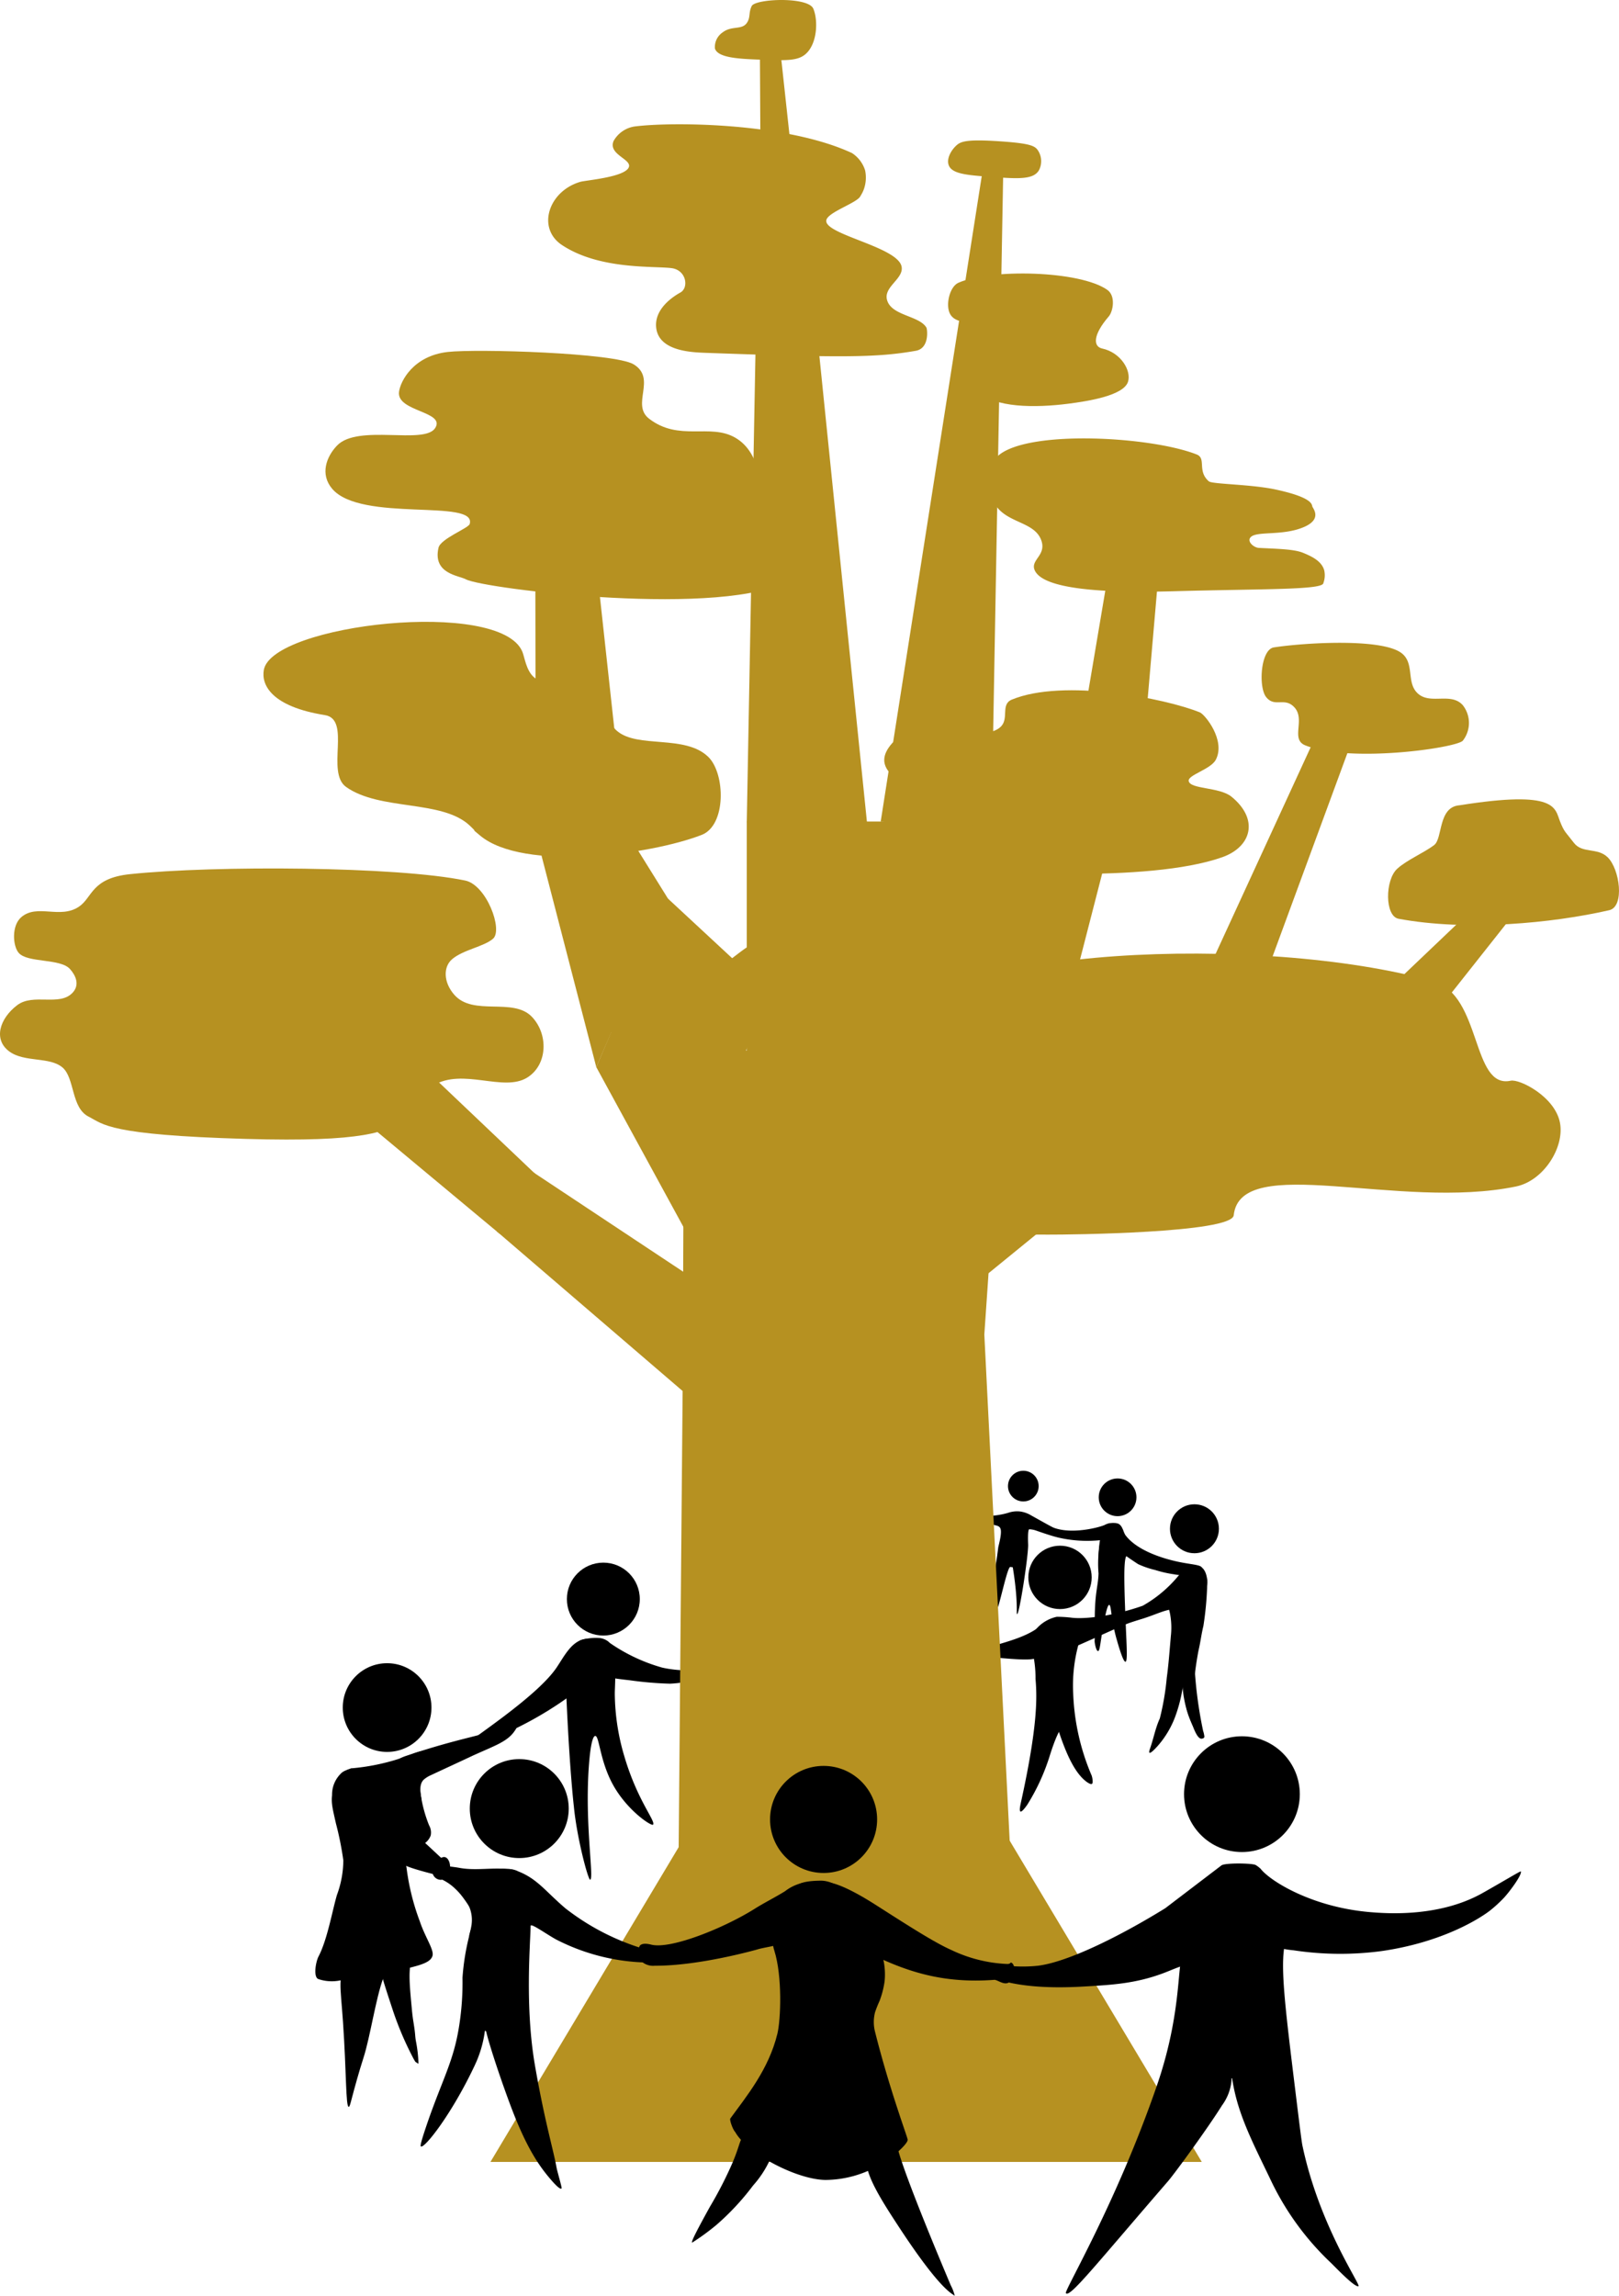
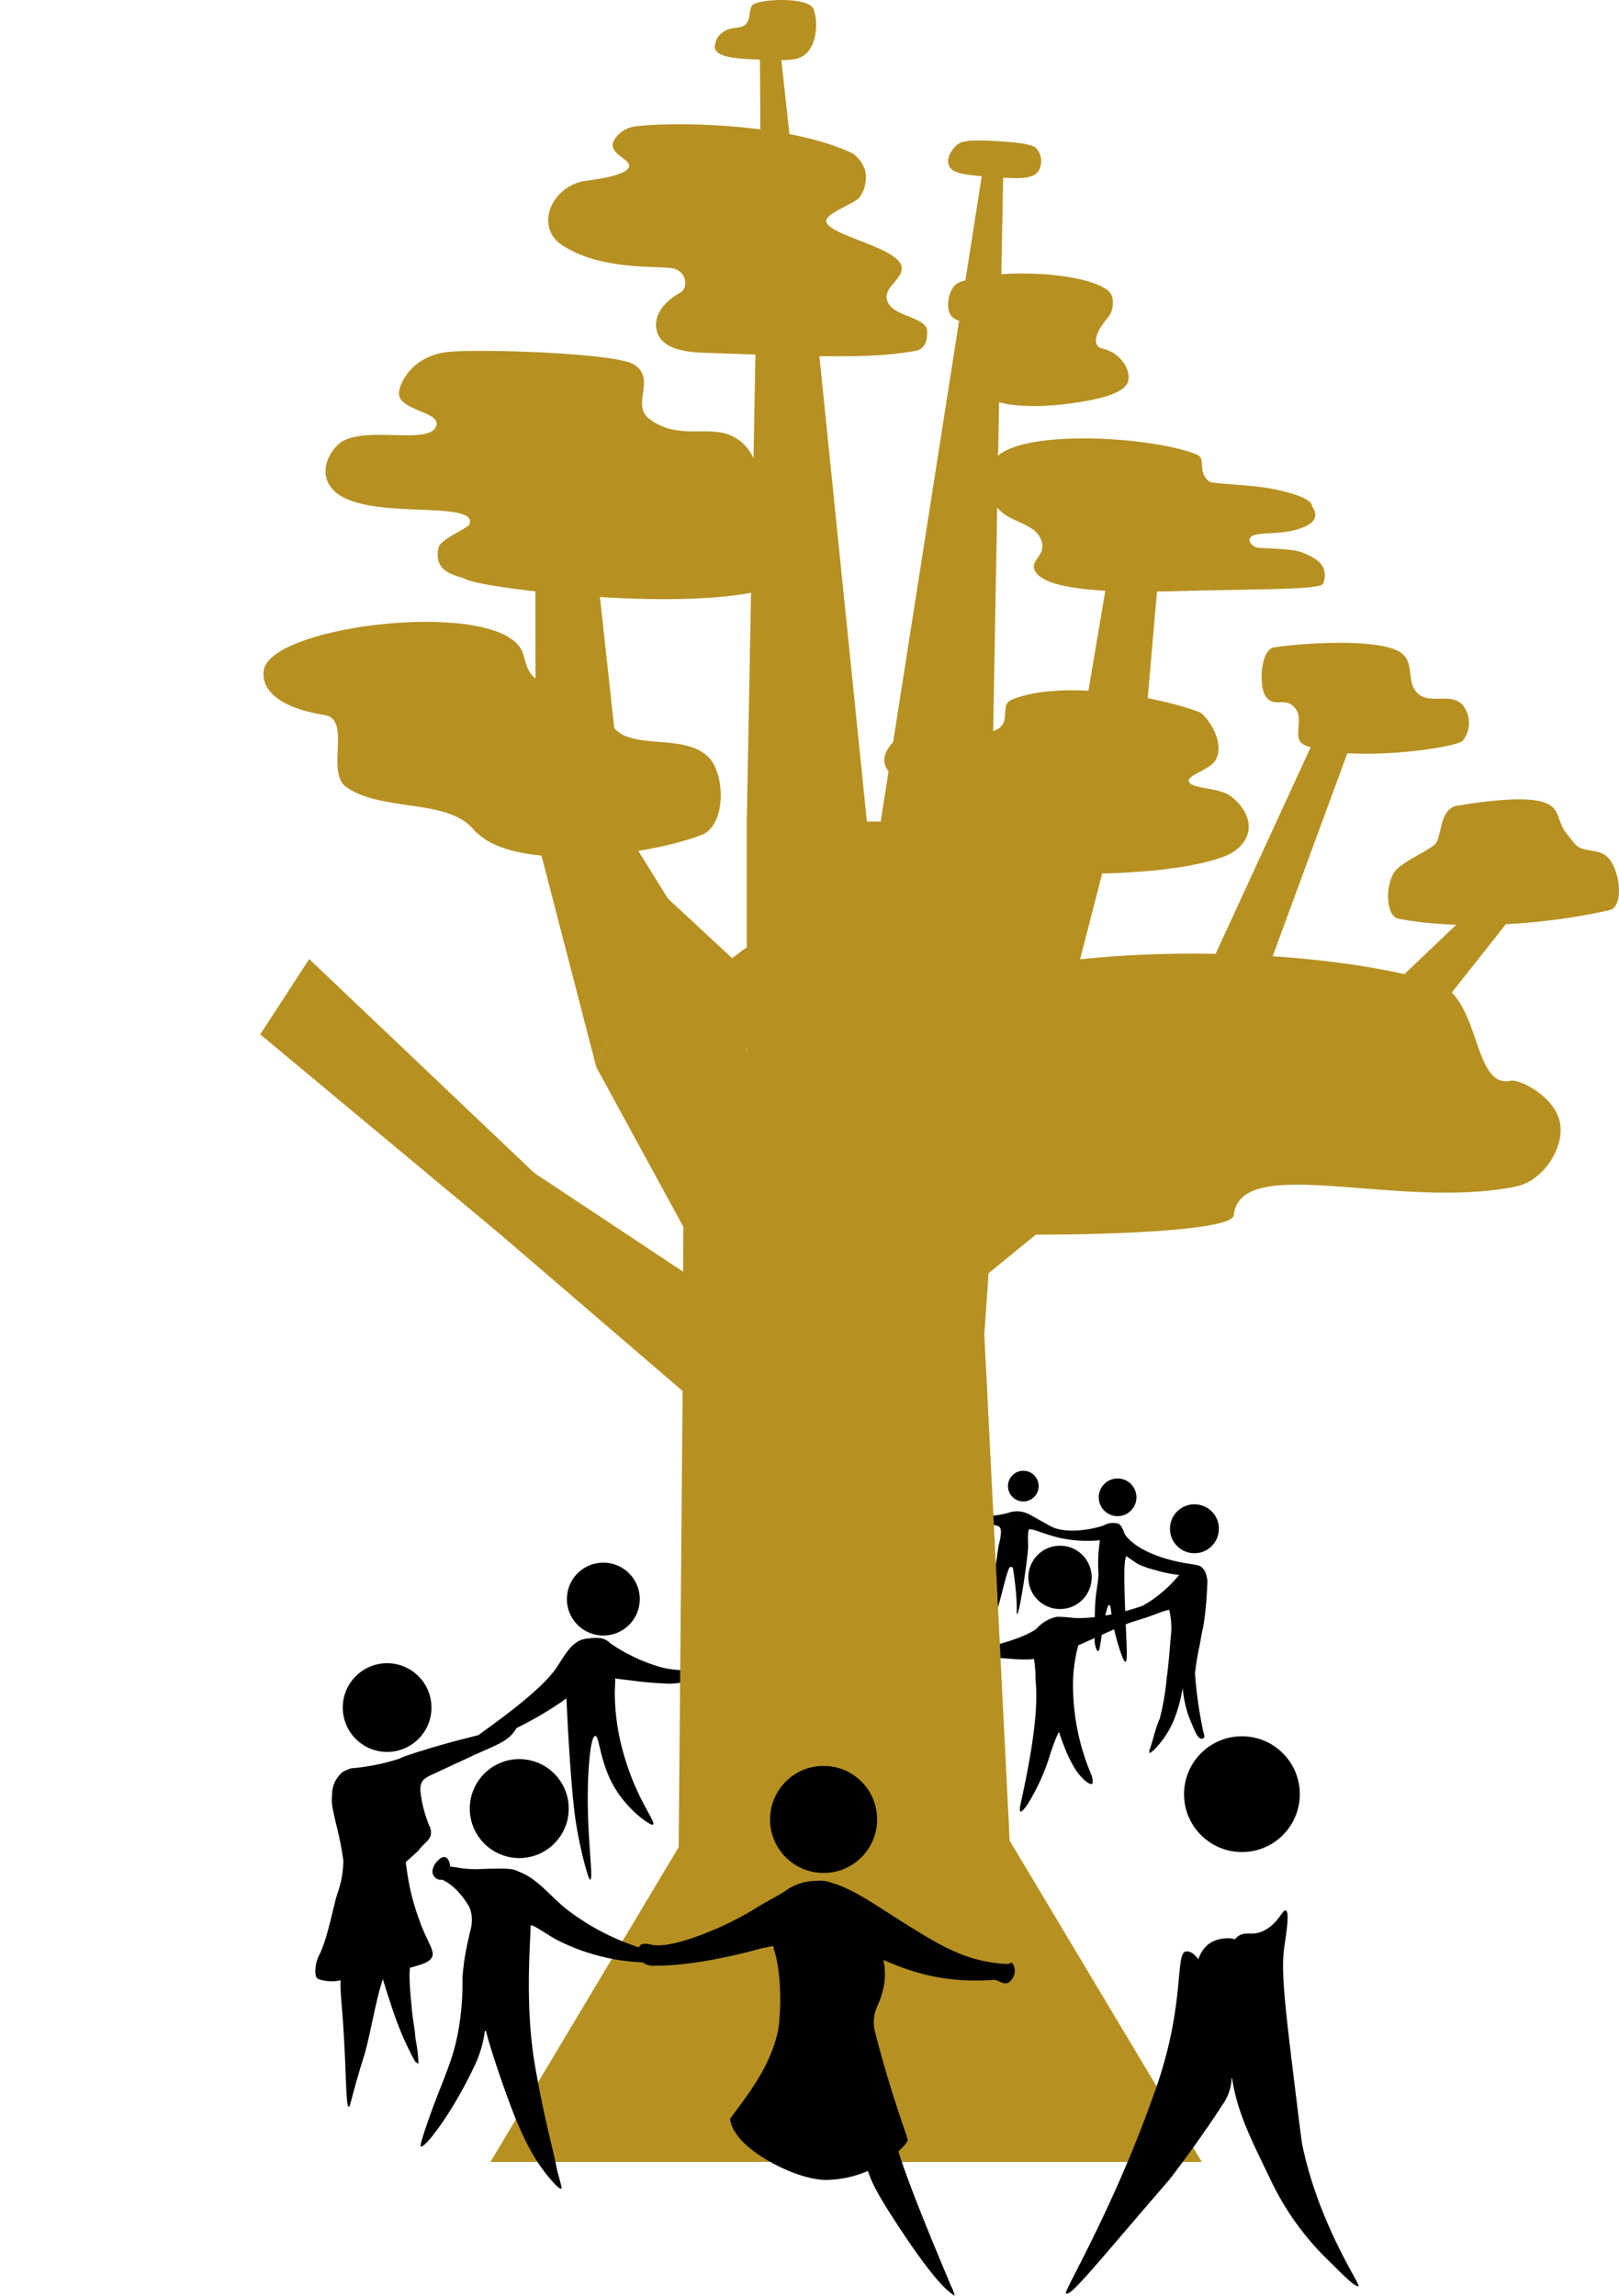
<svg xmlns="http://www.w3.org/2000/svg" width="84.15mm" height="119.315mm" viewBox="0 0 238.536 338.215">
  <defs>
    <style>
      .cls-1 {
        fill: #b69121;
      }
    </style>
  </defs>
  <g id="backmen">
    <g>
      <circle cx="88.892" cy="235.576" r="5.371" />
      <circle cx="175.982" cy="225.215" r="3.606" />
      <circle cx="156.177" cy="232.378" r="4.668" />
      <circle cx="164.66" cy="220.582" r="2.778" />
      <circle cx="150.771" cy="218.93" r="2.26" />
      <path d="M324.718,349.082c.49,12.66,1.207,18.71,1.207,18.71.442,4.657,2.114,10.888,2.406,10.8.627-.19-.962-8.956-.09-17.98.052-.535.317-3.179.833-3.203.572-.026.642,3.211,2.306,6.598,2.046,4.165,5.979,6.751,6.213,6.47.424-.509-2.304-3.531-4.228-10.057a33.097,33.097,0,0,1-1.409-9.224c-.003-.488.044-1.072.064-2.242.053-3.153-.094-3.758-.512-4.228a3.033,3.033,0,0,0-2.178-.833,4.644,4.644,0,0,0-4.036,2.498A5.128,5.128,0,0,0,324.718,349.082Z" transform="translate(-241.375 -101.672)" />
      <path d="M327.601,343.125c-2.055.303-3.134,2.628-4.261,4.269-3.057,4.452-13.18,10.85-14.275,12.019-.368.393,4.26-1.47,6.321-2.196a53.692,53.692,0,0,0,10.565-6.143c2.685-2.266,5.277-4.735,4.66-6.476A2.882,2.882,0,0,0,327.601,343.125Z" transform="translate(-241.375 -101.672)" />
      <path d="M347.14,347.246c-1.373.663-5.562.711-8.22.089a25.761,25.761,0,0,1-7.686-3.621,2.488,2.488,0,0,0-1.721-.742c-.733-.074-3.181.167-2.938.772.426,1.059-1.11,2.359-.326,3.324a2.623,2.623,0,0,0,1.692.801c5.028.87.973.763,6.202,1.335a51.935,51.935,0,0,0,5.965.505c4.069-.213,5.428-1.466,7.39-1.543.204-.008.817-.019.979-.356a.621.621,0,0,0-.208-.712C347.912,346.849,347.291,347.173,347.14,347.246Z" transform="translate(-241.375 -101.672)" />
      <path d="M400.24,344.059a22.911,22.911,0,0,0-.745,7.106,33.741,33.741,0,0,0,2.708,12.052c.081.174.261,1.014.089,1.222-.227.274-1.099-.483-1.262-.635-1.436-1.344-2.758-3.925-4.243-8.937-1.44-4.861-1.721-5.696-1.444-7.222.166-.917.6-4.018,2.437-4.739a1.757,1.757,0,0,1,1.309-.045C399.754,343.152,400.559,343.107,400.24,344.059Z" transform="translate(-241.375 -101.672)" />
      <path d="M393.402,344.62a16.761,16.761,0,0,1,.542,4.378c.218,2.584.387,6.723-2.167,18.281-.07.316-.259,1.168-.045,1.264.041.018.245.076.993-.993a30.869,30.869,0,0,0,3.385-7.448c1.26-3.907,1.422-2.965,2.031-5.371a28.32,28.32,0,0,0,.406-11.059c-.079-.556.258-1.791-.451-2.483a2.641,2.641,0,0,0-2.031-.497,3.542,3.542,0,0,0-1.67.722c-1.772,1.31-4.138,1.99-6.951,2.799-2.423.696-3.938.727-3.927.993.006.148.479.288,3.25.542,4.593.42,7.242.649,7.448-.045C394.269,345.519,394.172,345.201,393.402,344.62Z" transform="translate(-241.375 -101.672)" />
      <path d="M418.199,332.439a1.756,1.756,0,0,0-1.187.03,4.752,4.752,0,0,0-2.07,1.412,18.719,18.719,0,0,1-5.201,4.346c-4.452,1.573-8.747,2.027-10.626,1.744a19.584,19.584,0,0,0-2.034-.117,5.56,5.56,0,0,0-3.254,2.076c-.362.459.172,2.758,1.195,3.509.887.651,2.046.021,4.719-1.157,7.87-3.471,6.833-3.175,9.823-4.095,2.278-.701,3.555-1.472,5.045-1.467,1.37.004,1.717.236,2.879-.403a3.263,3.263,0,0,0,1.335-1.514C419.604,335.183,419.277,332.909,418.199,332.439Z" transform="translate(-241.375 -101.672)" />
      <path d="M413.09,337.263a10.389,10.389,0,0,1,.683,2.201,11.019,11.019,0,0,1,.114,3.188c-.263,3.113-.395,4.669-.607,6.187A38.627,38.627,0,0,1,412.255,354.837c-.652,1.413-.922,2.974-1.442,4.441-.047.133-.189.532-.076.607.212.141,1.161-.947,1.328-1.139a13.869,13.869,0,0,0,2.429-4.099,21.639,21.639,0,0,0,1.063-3.947c.053-.282.058-.33.114-.645a43.325,43.325,0,0,1,1.063-4.479c1.664-5.806,1.834-3.253,2.321-9.377.05-.624.108-2.292-.196-2.541C418.144,333.069,415.342,335.295,413.09,337.263Z" transform="translate(-241.375 -101.672)" />
      <path d="M416.805,337.096c-.215,1.393-.917,6.069-1.248,10.982a17.957,17.957,0,0,0,.568,5.158,13.358,13.358,0,0,0,.982,2.625c.203-.01-.121-1.842-.002-3.577a50.397,50.397,0,0,1,.857-7.482c.292-1.225.411-2.354.712-3.577a47.07,47.07,0,0,0,.579-6.858C418.995,333.246,417.394,337.443,416.805,337.096Z" transform="translate(-241.375 -101.672)" />
      <path d="M402.736,338.01c.12-2.084.455-3.098.492-4.561a16.797,16.797,0,0,1,.23-4.528c.26-1.134.244-1.955.886-2.461a1.85,1.85,0,0,1,1.772-.328c.679.292.726,1.242,1.121,1.756,1.589,2.064,4.966,3.252,7.542,3.823,1.987.441,3.387.448,3.652.867.255.402-.864.861-1.581.985a6.026,6.026,0,0,1-2.506.033,17.501,17.501,0,0,1-2.8-.643,13,13,0,0,1-2.48-.853c-.731-.469-1.741-1.176-1.741-1.176-.458.679-.318,4.808.007,12.239.082,1.875.123,3.271-.131,3.314-.346.059-1.047-2.412-1.313-3.347-.854-3.01-.762-5.009-1.083-5.021-.282-.01-.573,1.514-.853,2.986-.465,2.441-.499,3.785-.788,3.806-.305.022-.521-1.272-.511-1.478C402.743,341.562,402.597,340.423,402.736,338.01Z" transform="translate(-241.375 -101.672)" />
      <path d="M389.924,324.534a4.103,4.103,0,0,1,1.636-.205,4.217,4.217,0,0,1,1.739.588c2.062,1.152,3.093,1.728,3.324,1.815,2.778,1.047,6.935-.099,7.568-.435a.612.612,0,0,1,.486-.077c.164.065.266.248.358.614a2.214,2.214,0,0,1,.051,1.611c-.31.54-.846.05-1.376.101a18.962,18.962,0,0,1-6.48-.38c-.928-.234-1.897-.56-3.17-1a3.254,3.254,0,0,0-1.042-.203c-.27.098-.161,2.092-.159,2.319.01,1.717-1.296,10.219-1.63,10.183-.092-.01.01-.659-.102-2.403-.147-2.29-.537-4.5-.537-4.5s-.333-.049-.358-.051c-.476-.044-1.758,6.591-2.122,6.571-.236-.013-.858-2.908-.153-6.238.281-1.33.398-2.507.511-3.298.403-1.611.513-2.508.205-2.864-.263-.303-.591-.256-1.815-.614-1-.292-2.012-.588-1.994-.818C384.889,324.891,387.367,325.301,389.924,324.534Z" transform="translate(-241.375 -101.672)" />
      <path d="M406.966,329.174c.064-.539.251-2.121-.661-2.765-.604-.427-1.696-.535-2.089-.015-1.29,1.705-1.014,6.651-.86,7.681C403.52,335.175,406.654,331.804,406.966,329.174Z" transform="translate(-241.375 -101.672)" />
      <path d="M417.407,347.713a61.937,61.937,0,0,0,1.232,8.961,3.438,3.438,0,0,1,.15.6c.038.186.048.277,0,.36-.101.175-.386.18-.405.18-.525.008-.998-1.187-1.169-1.604-.875-2.13-1.266-3.262-1.125-4.573.168-1.559.975-3.173.42-3.568-.129-.092-.385-.157-.48-.405a.5.5,0,0,1,.12-.57C416.43,346.947,417.396,347.513,417.407,347.713Z" transform="translate(-241.375 -101.672)" />
    </g>
  </g>
  <g id="trunk">
    <g>
      <polygon class="cls-1" points="149.043 276.809 99.913 281.062 100.585 203.842 145.014 196.344 149.043 276.809" />
      <polygon class="cls-1" points="144.977 197.319 100.585 203.842 100.788 155.387 148.08 152.195 144.977 197.319" />
      <g>
        <polygon class="cls-1" points="73.617 181.765 38.339 152.382 45.557 141.287 78.847 172.922 73.617 181.765" />
        <polygon class="cls-1" points="104.411 208.217 73.184 181.395 78.486 172.645 110.434 193.831 104.411 208.217" />
      </g>
      <polygon class="cls-1" points="100.889 181.111 112.976 145.897 98.402 132.37 87.855 157.207 100.889 181.111" />
      <rect class="cls-1" x="110.025" y="121.025" width="36.109" height="36.333" />
      <polygon class="cls-1" points="127.787 121.647 110.025 121.119 111.701 30.793 118.547 31.13 127.787 121.647" />
      <polygon class="cls-1" points="117.323 29.134 112.078 29.272 111.956 7.024 114.908 6.856 117.323 29.134" />
      <polygon class="cls-1" points="129.757 121.038 146.069 122.206 147.81 25.325 144.81 24.893 129.757 121.038" />
      <polygon class="cls-1" points="98.504 132.522 87.855 157.208 79.343 124.348 93.843 125.024 98.504 132.522" />
      <polygon class="cls-1" points="90.63 108.451 78.92 109.1 78.873 85.35 88.054 84.841 90.63 108.451" />
      <polygon class="cls-1" points="177.731 143.503 185.329 146.793 199.241 108.986 194.942 106.093 177.731 143.503" />
      <rect class="cls-1" x="382.812" y="228.675" width="22.018" height="16.086" transform="translate(-174.993 457.403) rotate(-75.561)" />
      <polygon class="cls-1" points="159.21 108.587 168.468 110.161 170.777 83.49 163.523 83.024 159.21 108.587" />
      <polygon class="cls-1" points="206.457 143.941 212.269 148.278 221.997 135.981 216.186 134.676 206.457 143.941" />
      <polygon class="cls-1" points="140.577 180.071 145.626 187.586 159.493 176.285 151.794 172.645 140.577 180.071" />
      <polygon class="cls-1" points="148.524 270.767 100.801 270.767 72.261 318.49 177.064 318.49 148.524 270.767" />
    </g>
  </g>
  <g id="leave">
    <path class="cls-1" d="M463.955,260.881c1.312-.285,6.529,2.339,7.26,6.199.687,3.63-2.418,8.543-6.475,9.382-17.218,3.563-40.615-5.101-41.596,4.247-.275,2.617-24.427,2.859-27.175,2.845-18.738-.098-17.364,2.845-32.08-2.747-5.794-2.202-5.326-8.291-5.396-9.32-.221-3.271,1.852-8.737,5.101-10.421,3.991-2.068,7.688.816,10.497-1.393,2.22-1.746,1.613-4.885,1.962-6.779,2.139-11.592,51.21-13.789,76.52-6.65C459.707,248.257,458.167,262.138,463.955,260.881Z" transform="translate(-241.375 -101.672)" />
    <path class="cls-1" d="M456.423,220.304c14.41-2.289,14.01.413,14.808,2.4.637,1.587.715,1.405,2.034,3.132,1.228,1.608,3.459.663,4.963,2.115,1.8,1.738,2.548,7.282.244,7.811-8.339,1.912-20.991,3.132-31.039,1.261-2.04-.38-2.012-5.703-.203-7.363,1.409-1.293,3.982-2.371,5.451-3.499C453.958,225.182,453.226,220.539,456.423,220.304Z" transform="translate(-241.375 -101.672)" />
    <path class="cls-1" d="M332.639,243.187c5.32-3.833,8.307,1.81,14.479.928,1.183-.169,4.295-3.376,5.894-3.666,1.814-.329,5.483.468,6.543,1.624,2.136,2.329,2.016,6.251.464,8.724-1.445,2.303-3.696,3.76-8.26,4.78-4.757,1.063-13.324,2.362-19.259-.882-1.512-.826-2.053-2.955-2.506-5.476A6.523,6.523,0,0,1,332.639,243.187Z" transform="translate(-241.375 -101.672)" />
-     <path class="cls-1" d="M254.414,266.165c2.242,1.146,2.886,2.708,23.181,3.289,17.538.502,20.694-1.032,23.573-2.898,3.787-2.454,1.231-3.257,4.05-4.973,4.343-2.643,10.316,1.011,13.826-1.159,3.019-1.866,3.163-6.379.695-8.96-2.769-2.897-8.626-.042-11.431-3.244-1.634-1.865-1.631-4.138-.309-5.252,1.663-1.402,4.693-1.836,6.025-3.012,1.482-1.31-.968-7.913-4.111-8.566-10.041-2.085-36.8-2.251-49.39-.938-5.721.597-5.506,3.443-7.518,4.792-2.79,1.871-6.144-.477-8.496,1.545-1.459,1.254-1.252,4.24-.386,5.252,1.302,1.52,6.135.786,7.569,2.394.853.956,1.458,2.315.386,3.476-1.918,2.077-5.805.027-8.187,1.854-2.581,1.979-3.522,5.047-1.159,6.797,2.257,1.671,5.982.736,7.878,2.394C252.395,260.519,251.854,264.856,254.414,266.165Z" transform="translate(-241.375 -101.672)" />
    <path class="cls-1" d="M372.637,215.705c2.815,2.843,10.203-.366,13.09,2.545,1.307,1.318,2.06,3.939.97,4.424-3.266,1.451-6.969.121-7.454,3.151-.117.734-1.445,1.986,5.151,3.818,1.455.404,26.081,2.229,37.088-1.697,4.266-1.522,5.439-5.561,1.333-8.908-1.768-1.441-6.07-1.079-6.302-2.303-.171-.899,3.256-1.709,4-3.151,1.472-2.856-1.595-6.658-2.363-6.969-5.09-2.06-20.059-5.03-27.695-1.879-1.672.69-.417,2.71-1.576,3.939-2.584,2.74-13.036-.923-16.059,2.485C371.341,212.826,371.259,214.314,372.637,215.705Z" transform="translate(-241.375 -101.672)" />
    <path class="cls-1" d="M280.247,200.357c1.217-6.72,34.813-10.566,38.089-2.676.334.805.554,2.757,1.708,3.758,2.859,2.479,7.367-.43,9.907,1.708,2.021,1.701.108,4.309,2.334,6.206,3.074,2.619,10.0.492,13.437,3.815,2.522,2.438,2.692,10.081-.968,11.501-7.629,2.961-26.247,5.409-32.623.114-1.902-1.579.081.051-1.537-1.48-4.083-3.862-13.216-2.149-18.219-5.693-3.032-2.148.797-9.963-3.131-10.59C281.377,205.764,279.845,202.577,280.247,200.357Z" transform="translate(-241.375 -101.672)" />
    <path class="cls-1" d="M429.058,197.047c4.339-.676,15.89-1.409,18.82.845,1.889,1.453.744,4.135,2.198,5.747,1.832,2.032,4.997-.108,6.818,1.916a4.235,4.235,0,0,1,0,5.24c-1.014,1.071-16.622,3.324-23.215.676-2.198-.883.049-3.786-1.578-5.578-1.451-1.599-2.893.07-4.17-1.521C426.754,202.905,427.103,197.351,429.058,197.047Z" transform="translate(-241.375 -101.672)" />
    <path class="cls-1" d="M300.164,159.401c.197-1.559,2.091-5.299,7.164-5.878,4.286-.49,24.677.122,27.433,1.837,3.401,2.116-.463,5.901,2.246,7.991,4.416,3.407,8.943.646,12.678,2.789,3.416,1.96,3.928,6.504,3.928,9.81,0,2.129,3.772,1.871,4.82,3.713,1.271,2.234,1.067,6.314-.586,7.355-9.22,5.805-45.252,1.408-47.824,0-1.04-.569-4.918-.798-4.041-4.654.303-1.331,4.409-2.878,4.593-3.49,1.142-3.808-16.023-.185-20.268-5.205-1.789-2.115-.877-4.7.735-6.368,3.096-3.204,12.859-.061,14.451-2.572C307.059,162.257,299.793,162.333,300.164,159.401Z" transform="translate(-241.375 -101.672)" />
    <path class="cls-1" d="M388.667,168.62c4.748-3.64,22.346-2.62,29.015,0,1.477.58.035,2.423,1.794,3.957.499.436,6.212.423,9.865,1.213,5.142,1.112,5.308,2.089,5.381,2.479.048.254,1.569,1.86-1.266,3.06-3.056,1.294-6.725.573-7.733,1.407-.77.637.37,1.614,1.121,1.652,2.8.143,5.214.175,6.559.739,1.104.462,2.676,1.14,3.074,2.554a3.301,3.301,0,0,1-.12,1.877c-.024,1.044-8.705.844-22.051,1.213-10.305.285-19.173-.266-20.469-3.06-.741-1.598,1.872-2.23.897-4.59-1.055-2.552-4.8-2.393-6.594-4.906C386.487,173.901,386.64,170.174,388.667,168.62Z" transform="translate(-241.375 -101.672)" />
    <path class="cls-1" d="M382.578,143.33c4.73-2.09,17.873-1.815,21.943,1.045,1.284.902.833,3.194.22,3.905-2.42,2.805-2.269,4.454-.99,4.73,2.805.605,4.339,3.303,3.818,4.909-.665,2.05-5.937,2.862-8.822,3.231-4.73.605-10.999.66-13.309-1.925-1.107-1.239-1.144-4.708.22-5.939,1.705-1.54.99-1.952.605-2.97-.588-1.554-3.88-.564-4.895-2.365C380.642,146.66,381.27,143.909,382.578,143.33Z" transform="translate(-241.375 -101.672)" />
    <path class="cls-1" d="M326.877,128.459c-4.702,1.377-6.443,6.827-2.71,9.307,5.535,3.678,13.52,3.067,16.156,3.409,2.181.283,2.568,2.876,1.305,3.585-.588.33-3.942,2.207-3.568,5.235.419,3.394,5.159,3.579,7.241,3.654,19.875.716,25.164.731,31.007-.3,2.039-.36,1.696-3.191,1.559-3.419-1.08-1.799-5.241-1.729-5.817-4.138-.458-1.912,2.52-3.07,2.159-4.858-.614-3.042-12.428-4.882-10.975-7.09.753-1.143,4.54-2.375,4.918-3.299a4.914,4.914,0,0,0,.506-1.014,5.157,5.157,0,0,0,.179-2.756,4.702,4.702,0,0,0-1.936-2.554c-9.747-4.534-26.646-4.622-32.063-3.912a4.279,4.279,0,0,0-3.068,2.148c-.827,2.026,2.846,2.682,2.224,3.912C333.275,127.796,327.676,128.225,326.877,128.459Z" transform="translate(-241.375 -101.672)" />
    <path class="cls-1" d="M382.311,123.074c.639-.567,1.509-.919,6.472-.579,4.334.297,5.052.66,5.496,1.302a2.886,2.886,0,0,1,.145,3.001c-.85,1.345-3.015,1.22-6.942.94-3.671-.262-5.853-.443-6.328-1.736C380.793,125.019,381.55,123.75,382.311,123.074Z" transform="translate(-241.375 -101.672)" />
    <path class="cls-1" d="M351.409,105.053c.579-.832.224-1.496.723-2.495.542-1.085,8.316-1.41,9.076.398.734,1.747.586,5.24-1.193,6.725-1.137.949-2.822.911-6.147.795-3.411-.118-6.724-.233-7.159-1.663a2.606,2.606,0,0,1,1.157-2.386C349.203,105.415,350.664,106.124,351.409,105.053Z" transform="translate(-241.375 -101.672)" />
  </g>
  <g id="frontmen">
    <g>
      <circle cx="182.979" cy="264.314" r="8.528" />
      <circle cx="121.344" cy="268.037" r="7.887" />
      <circle cx="76.505" cy="266.439" r="7.289" />
      <circle cx="57.035" cy="251.556" r="6.534" />
      <path d="M370.586,388.838c1.009.35,1.326,3.133,1.108,4.818a13.154,13.154,0,0,1-.739,2.814,16.654,16.654,0,0,0-.651,1.635,5.744,5.744,0,0,0,0,2.902c2.114,8.429,4.744,15.402,4.801,15.862.085.692-2.833,3.114-4.115,3.728a15.899,15.899,0,0,1-8.043,2.221c-5.502-.097-16.155-6.515-13.129-9.701a90.205,90.205,0,0,0,11.148-11.74C366.651,394.436,368.957,388.272,370.586,388.838Z" transform="translate(-241.375 -101.672)" />
      <path d="M361.035,419.807c1.127-3.477,4.55-14.314.672-22.392-2.379-4.956-4.96-9.392-5.344-9.125-.2.139-1.549-1.29-.904.74,1.204,3.794.952,10.195.452,12.249-1.291,5.303-4.611,9.284-6.938,12.49-.174.239.624,2.284.81,1.906" transform="translate(-241.375 -101.672)" />
      <path d="M361.942,379.197c.64-.542,2.62-.63,8.522,3.143,5.134,3.283,8.657,5.528,11.072,6.601a21.108,21.108,0,0,0,8.208,2.061c.712.026.387-.483.873,0a2.085,2.085,0,0,1-.664,2.759c-.735.366-1.634-.453-2.096-.419-7.579.559-12.876-1.196-18.476-3.947a1.17,1.17,0,0,0-.733-.175c-2.23.369-.685,9.38-4.016,11.037-1.881.935-5.433-.416-6.461-2.689-1.767-3.905,5.078-7.956,4.051-15.298C362.013,380.784,361.291,379.748,361.942,379.197Z" transform="translate(-241.375 -101.672)" />
      <ellipse cx="125.997" cy="288.788" rx="3.056" ry="3.685" />
      <path d="M420.963,376.086" transform="translate(-241.375 -101.672)" />
      <path d="M416.054,389.176c-1.534.307-.081,7.725-4.244,19.789-5.983,17.335-13.653,30.169-13.397,30.527.537.751,4.115-3.837,15.034-16.465,1.041-1.205,6.001-8.016,7.977-11.198l0-0a7.232,7.232,0,0,0,1.381-3.528C423.09,405.845,419.65,388.457,416.054,389.176Z" transform="translate(-241.375 -101.672)" />
      <path d="M430.556,388.801c-.46,3.391.233,9.176,1.636,20.607.635,5.173.953,7.76,1.074,8.335,2.492,11.84,8.66,20.566,8.257,20.726-.534.211-3.243-2.642-4.064-3.442a40.861,40.861,0,0,1-8.949-12.375c-2.59-5.418-5.053-9.996-5.676-15.443-.125-1.094.263.502.102-4.244-.365-10.769-1.082-14.937,1.023-16.159,1.147-.666,2.019.189,3.835-.818,1.988-1.102,2.54-3.012,3.017-2.864C431.451,383.324,430.816,386.878,430.556,388.801Z" transform="translate(-241.375 -101.672)" />
      <path d="M427.549,397.555c0,5.713-2.311,10.345-5.162,10.345s-5.162-4.632-5.162-10.345.21-10.303,5.162-10.345C425.238,387.186,427.549,391.842,427.549,397.555Z" transform="translate(-241.375 -101.672)" />
-       <path d="M413.055,382.791c-6.896,4.257-14.485,7.957-18.773,8.472a21.247,21.247,0,0,1-5.573-.153l-0,0c-1.544-.281-4.068-.74-4.244-.307-.149.365,1.391,1.313,1.585,1.432,1.208.737,4.9,2.665,14.88,2.097,4.278-.244,7.718-.44,11.761-1.943,1.327-.494,2.062-.883,3.886-1.432,4.988-1.499,6.418-.666,7.926-1.841,3.384-2.638,2.026-11.4.307-11.71-1.068-.193-3.067,2.738-2.677,5.301.425,2.798,3.561,4.281,5.134,5.025a14.128,14.128,0,0,0,4.697,1.256,45.947,45.947,0,0,0,12.998.109c9.048-1.311,14.54-4.856,16.002-6.008a20.171,20.171,0,0,0,1.911-1.748c.798-.825,2.807-3.503,2.566-3.978-.038-.075-3.062,1.748-5.679,3.213-6.328,3.544-13.986,3.004-16.548,2.785-8.557-.729-14.698-4.577-16.105-6.38a4.085,4.085,0,0,0-.722-.551c-.435-.287-4.562-.345-5.055.054" transform="translate(-241.375 -101.672)" />
      <path d="M369.419,418.258c-1.539,2.259,1.213,6.614,4.269,11.292,6.064,9.281,7.858,9.961,8.353,10.333a6.432,6.432,0,0,0-.588-1.547c-6.528-15.468-7.827-19.83-7.92-20.696-.046-.425.183-1.393-.309-1.732C372.415,415.349,370.422,416.785,369.419,418.258Z" transform="translate(-241.375 -101.672)" />
-       <path d="M355.525,417.06a2.789,2.789,0,0,1-.259,1.685,12.912,12.912,0,0,1-.661,1.539,15.078,15.078,0,0,1-2.278,3.356,37.29,37.29,0,0,1-5.408,5.812,34.618,34.618,0,0,1-3.552,2.592c-.29.047.883-2.157,2.604-5.278a57.511,57.511,0,0,0,3.347-6.525c1.255-2.967.996-3.684,2.085-4.27C352.8,415.219,355.154,415.914,355.525,417.06Z" transform="translate(-241.375 -101.672)" />
      <path d="M363.181,379.355a9.527,9.527,0,0,0-3.515-.313,6.751,6.751,0,0,0-2.645,1.253c-1.458.903-3.003,1.663-4.455,2.576-4.456,2.802-12.295,5.989-15.21,5.29-.235-.056-1.288-.341-1.705.139a1.586,1.586,0,0,0-.174,1.149,2.303,2.303,0,0,0,.348,1.114,2.525,2.525,0,0,0,2.019.696c6.609.044,15.166-2.411,15.166-2.411.391-.147,2.478-.517,2.387-.532-.586-.098.678.261,1.242.959,1.703,2.108.993,3.978,2.088,4.699,1.037.682,2.855-.183,3.759-.801,4.52-3.084,4.265-12.289,1.81-13.504A5.919,5.919,0,0,0,363.181,379.355Z" transform="translate(-241.375 -101.672)" />
      <path d="M319.554,385.398c-.037,2.566-.862,11.915.643,20.573,1.437,8.265,2.675,12.251,3.167,14.976.12.663.828,2.992.751,3.113-.218.346-1.546-1.239-1.986-1.771-1.859-2.251-3.599-5.199-5.69-10.843-1.724-4.654-3.11-9.048-3.408-10.392-.05-.226-.212-.249-.217-.175a17.085,17.085,0,0,1-1.524,5.126c-3.361,7.121-7.355,12.176-7.894,11.882-.093-.051-.125-.282.698-2.738,2.141-6.385,3.831-9.208,4.724-13.849.024-.126.115-.604.215-1.235a41.037,41.037,0,0,0,.483-7.032,34.936,34.936,0,0,1,1.771-8.803,26.101,26.101,0,0,1,1.557-3.435c.405-.725.289-.418,1.235-1.986.656-1.087.779-1.345,1.127-1.557a3.008,3.008,0,0,1,2.523.107c2.852,1.125,4.01,2.944,6.959,5.452a35.26,35.26,0,0,0,12.15,6.142c.653.186,2.346.089,2.362.322.017.253.553,1.346-.525,1.491a30.584,30.584,0,0,1-15.435-3.41C321.655,386.459,319.56,384.935,319.554,385.398Z" transform="translate(-241.375 -101.672)" />
      <path d="M305.808,375.852c.189-.2.661-.7,1.129-.588.586.14.885,1.172.706,1.953-.127.552-.582,1.367-1.317,1.388a1.264,1.264,0,0,1-1.082-.635C304.81,377.216,305.415,376.268,305.808,375.852Z" transform="translate(-241.375 -101.672)" />
      <path d="M306.278,376.441c1.123.187,2.078.268,2.776.4,2.477.469,5.043-.126,7.394.23.463.07.66.473.771.535.681.385-1.666,3.692-1.86,4.175-.535,1.335-1.581,3.946-2.47,3.811a.662.662,0,0,1-.4-.282c-1.821-2.292-2.601-4.064-4.052-5.399a7.436,7.436,0,0,0-2.439-1.566C305.296,378.08,306.125,376.952,306.278,376.441Z" transform="translate(-241.375 -101.672)" />
      <path d="M309.482,380.47c-.241.565.78,1.086,1.233,2.689.589,2.086-.43,3.644-.151,3.816.603.37,5.051-4.025,3.9-6.063C313.611,379.402,309.892,379.511,309.482,380.47Z" transform="translate(-241.375 -101.672)" />
      <path d="M365.588,380.332c.235.852-1.587,1.599-3.544,1.599s-3.544-.716-3.544-1.599.525-1.529,3.544-1.599A4.237,4.237,0,0,1,365.588,380.332Z" transform="translate(-241.375 -101.672)" />
      <path d="M317.07,377.309c-.031.153-.427.266-.941.247s-.925-.162-.919-.318-.431-.302.941-.247C317.091,377.03,317.081,377.256,317.07,377.309Z" transform="translate(-241.375 -101.672)" />
      <path d="M301.285,376.927a34.466,34.466,0,0,0,1.948,7.809c.787,2.362,2.128,4.176,1.86,5.077-.385,1.295-2.812,1.558-7.139,2.659a47.958,47.958,0,0,1-6.435.948,6.167,6.167,0,0,1-3.234-.193c-.778-.29-.392-2.538.026-3.342,1.287-2.479,1.974-6.512,2.7-9.03a14.966,14.966,0,0,0,.948-5.114,46.041,46.041,0,0,0-1.084-5.419c-.512-2.261-.709-2.999-.576-4.2a4.326,4.326,0,0,1,1.422-3.285c.814-.587,1.645-.377,3.455-.305,2.874.115,3.427-.653,4.979-.203a3.782,3.782,0,0,1,2.168,1.152c1.33,1.761-.956,4.221-1.321,9.382A21.469,21.469,0,0,0,301.285,376.927Z" transform="translate(-241.375 -101.672)" />
      <path d="M298.339,378.461c.378-.326,2.297-1.985,4.176-3.691,1.319-1.198-.135.081,1.563-1.644a2.423,2.423,0,0,0,.754-1.051,2.162,2.162,0,0,0-.242-1.509,19.94,19.94,0,0,1-1.32-5.227" transform="translate(-241.375 -101.672)" />
      <path d="M299.845,364.148l3.504-1.44s-.243,4.29-.272,4.437-1.91,5.024-1.91,5.024-2.586.02-2.586-.269S299.845,364.148,299.845,364.148Z" transform="translate(-241.375 -101.672)" />
-       <path d="M300.408,375.81c.153.619.768.986,7.786,2.703a3.376,3.376,0,0,0,.97.088c.813-.043,1.666-.384,1.645-.617-.027-.311-1.567-.021-2.879-.999-.437-.326-.53-.704-.97-1.087-.95-.829-3.122-2.955-3.673-3.32C302.109,371.796,300.088,374.517,300.408,375.81Z" transform="translate(-241.375 -101.672)" />
      <path d="M292.58,391.537c-1.517.905-1.033,2.746-.671,7.995.513,7.445.395,12.5.846,12.518.119.005.214-.34.438-1.196.45-1.721,1.05-3.895,1.738-6.04.992-3.093,1.793-8.666,2.902-11.701.081-.222.407-.649.263-1.08C297.697,390.844,294.357,390.477,292.58,391.537Z" transform="translate(-241.375 -101.672)" />
      <path d="M297.686,390.458c-.541.952-.222,1.924,1.43,6.945a47.2,47.2,0,0,0,3.192,7.564l.26.449c.013-.038.28.234.462.267a19.839,19.839,0,0,0-.383-3.348c-.135-.807-.059-.756-.229-1.946-.133-.93-.23-1.313-.355-2.635-.329-3.493-.493-5.24-.175-6.974.184-1.002.398-1.581.058-1.926C301.243,388.138,298.594,388.859,297.686,390.458Z" transform="translate(-241.375 -101.672)" />
      <path d="M317.241,356.616c-1.054,1.583-2.736,2.132-5.932,3.569-.584.263-.147.076-3.336,1.554-.836.387-1.904.884-3.296,1.533a4.231,4.231,0,0,0-.831.54c-1.093.968-.13,3.227-.399,3.367-.711.368-2.881-1.726-3.883-3.883a2.073,2.073,0,0,1-.241-1.495c.275-.9,1.397-1.293,1.929-1.471,8.332-2.792,11.691-2.999,14.493-4.317.377-.177,1.6-.777,1.857-.458C317.792,355.789,317.377,356.413,317.241,356.616Z" transform="translate(-241.375 -101.672)" />
      <path d="M293.097,362.184a31.822,31.822,0,0,0,8.657-1.966c.564-.229,1.992-.838,2.292-.437.265.354-.477,1.321-.755,1.683-1.047,1.366-2.925,3.814-5.799,3.587A6.202,6.202,0,0,1,293.097,362.184Z" transform="translate(-241.375 -101.672)" />
      <path d="M293.476,363.031c0,.462-.182.837-.407.837s-.888-.57-1.276-.821c-.367-.238.722-.67,1.275-.856C293.281,362.118,293.476,362.569,293.476,363.031Z" transform="translate(-241.375 -101.672)" />
    </g>
  </g>
</svg>